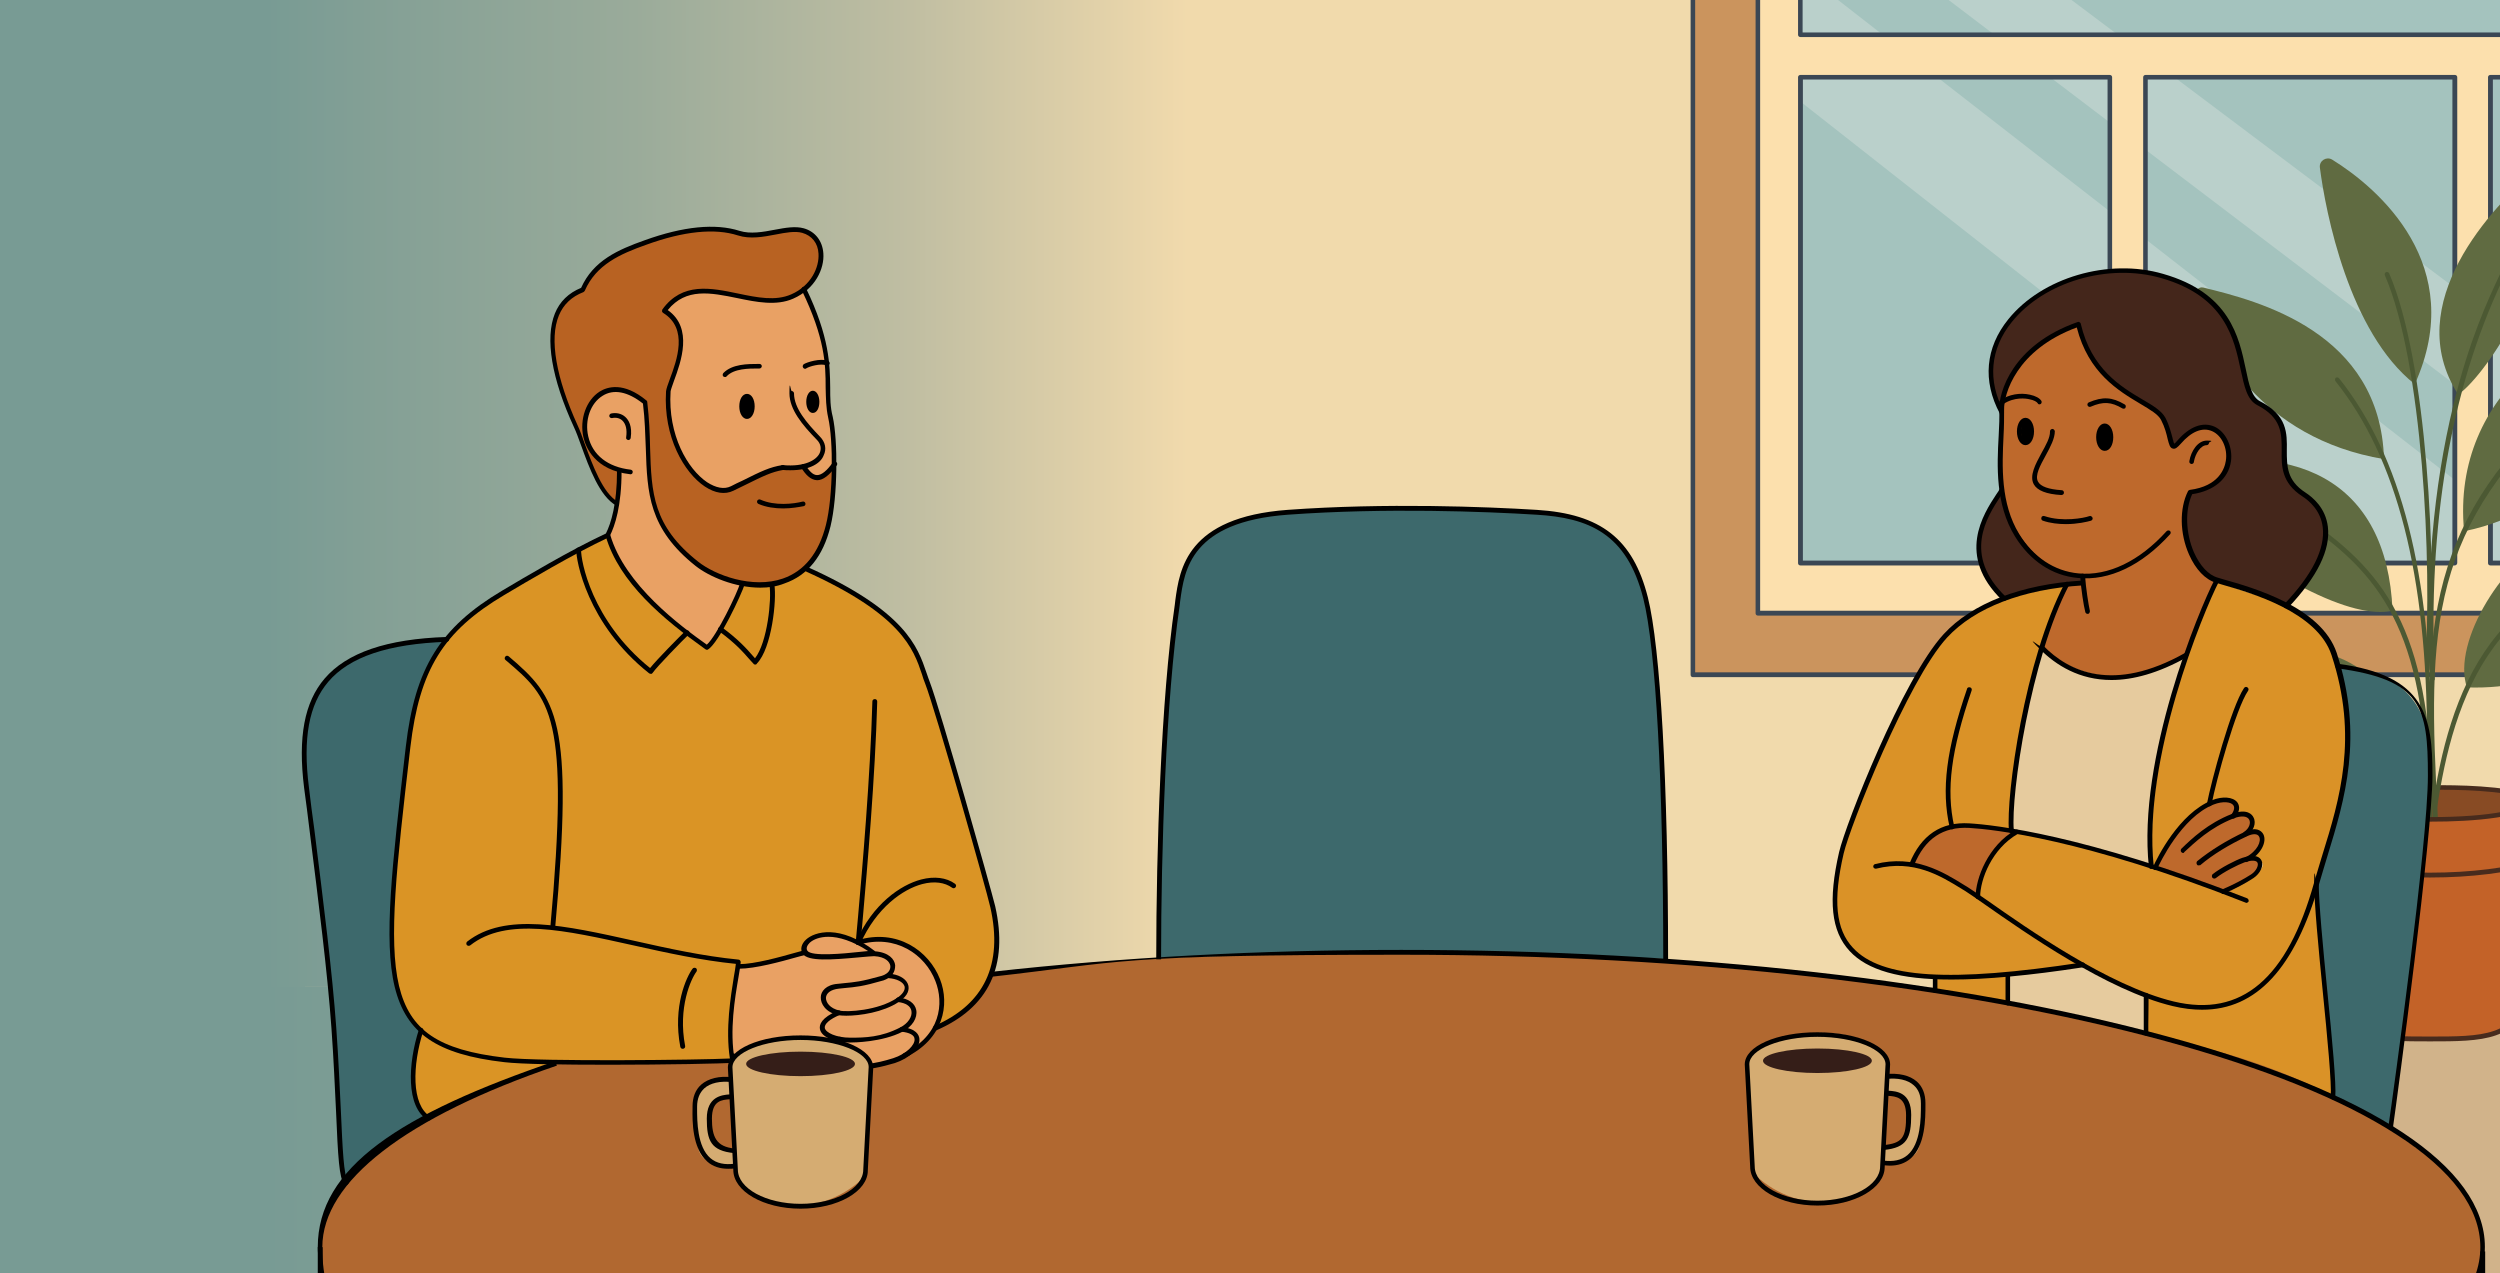
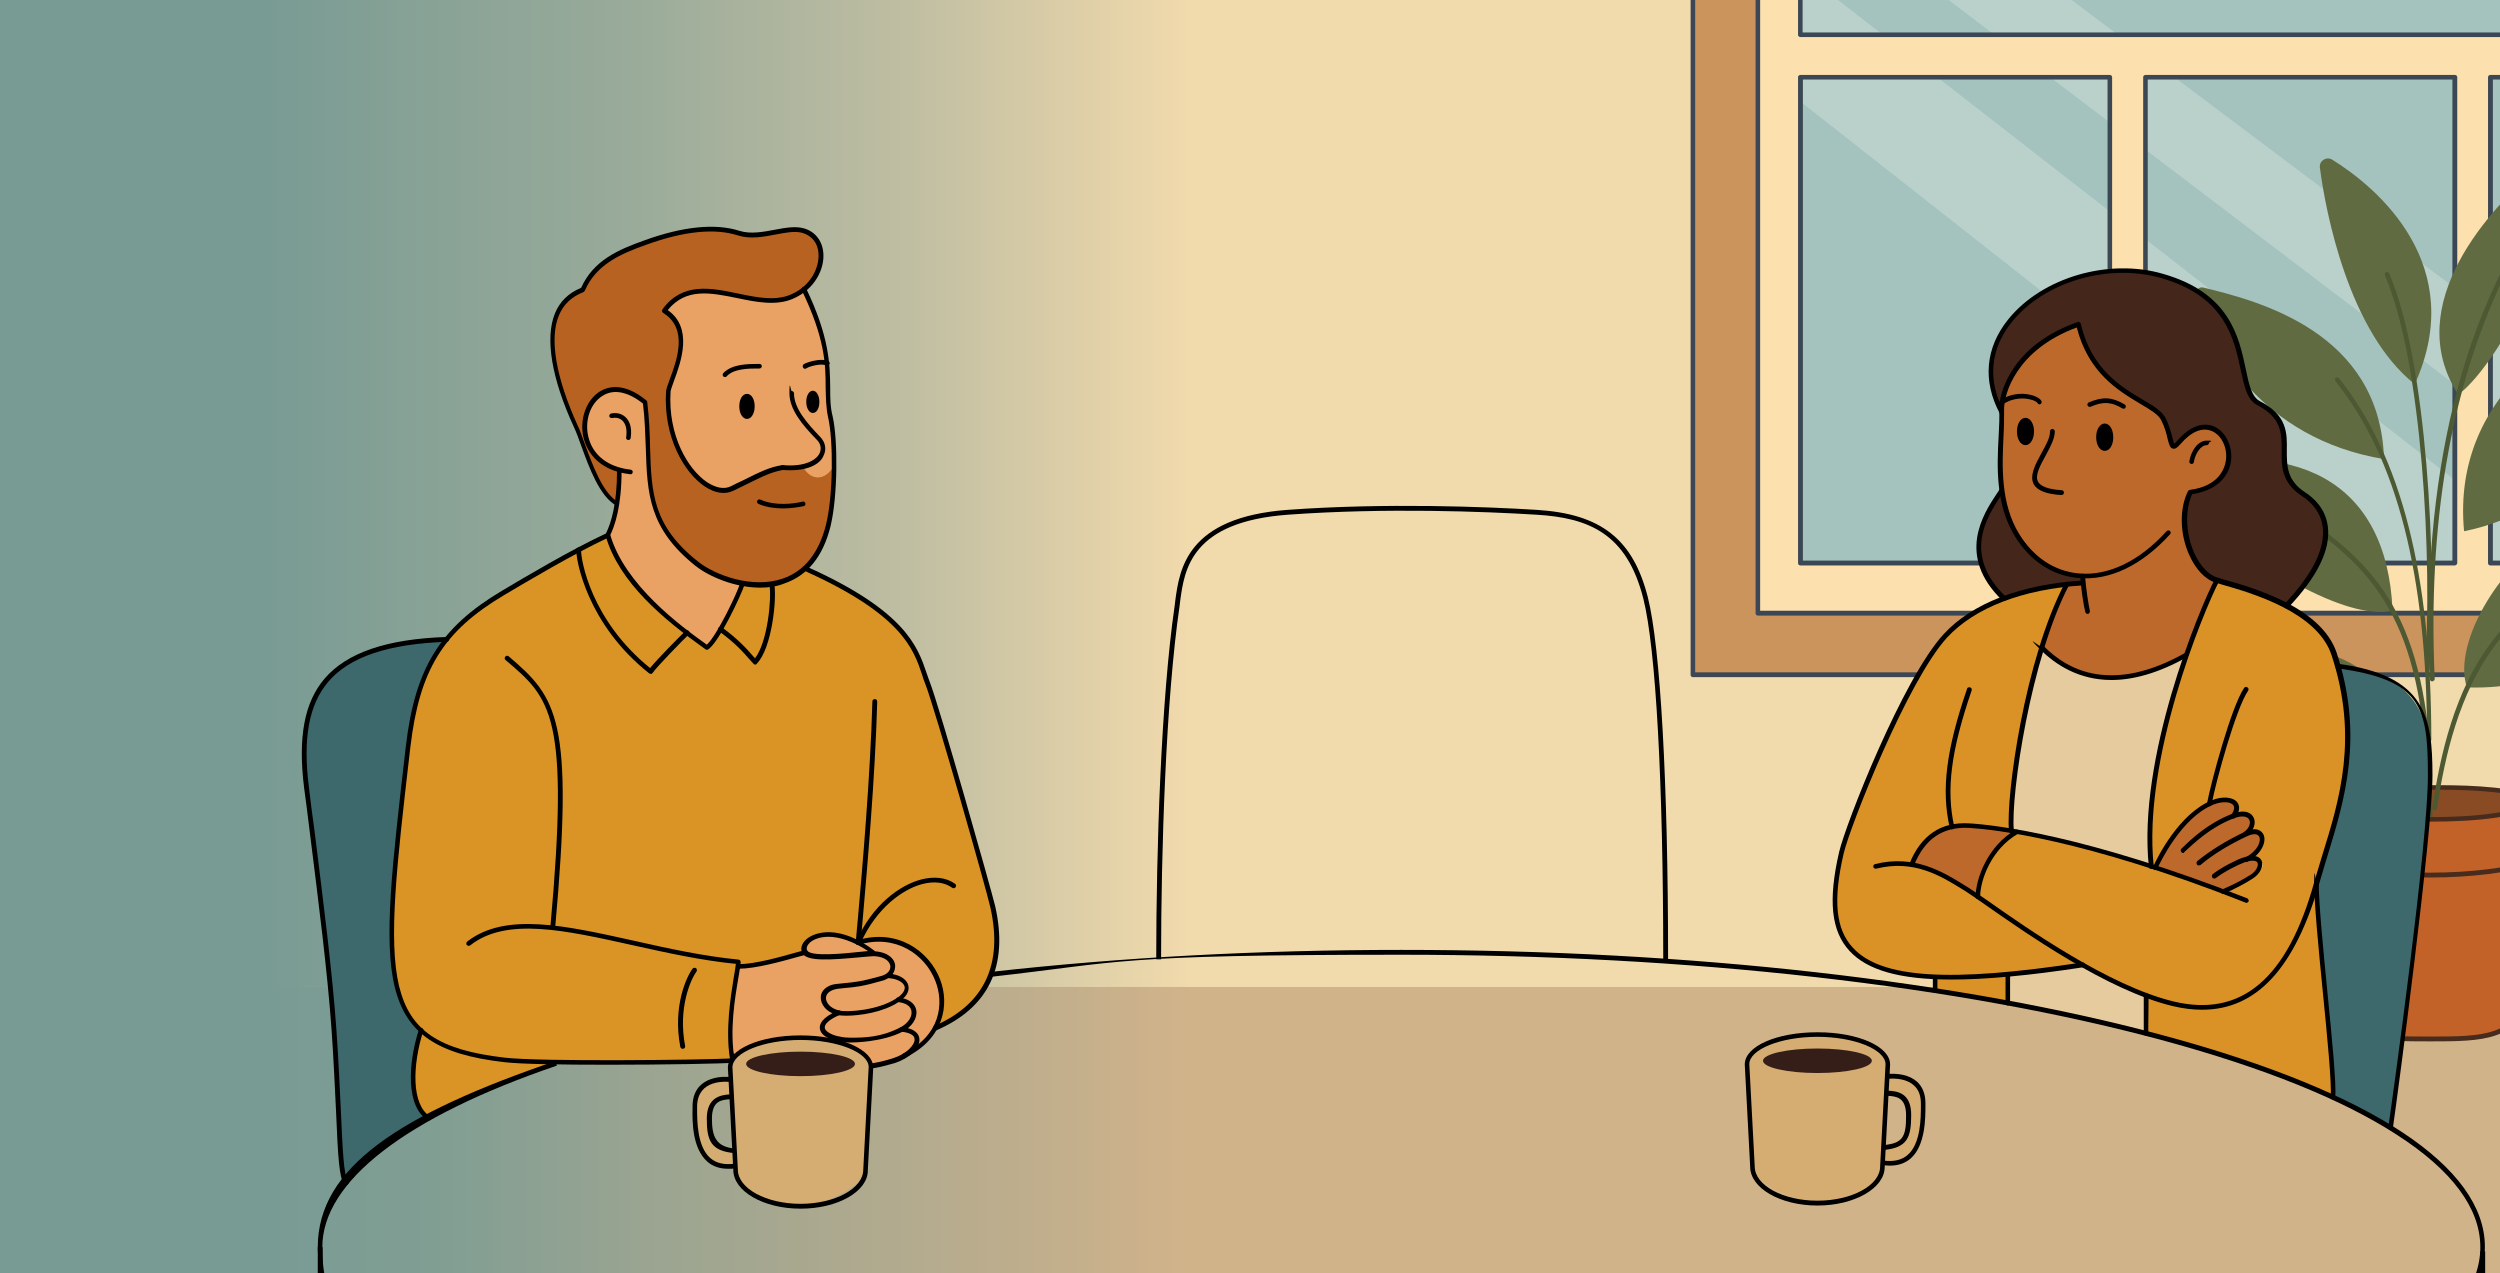
<svg xmlns="http://www.w3.org/2000/svg" id="Laag_1" version="1.1" viewBox="0 0 877.2 446.8">
  <defs>
    <style> .st0 { fill: none; } .st1 { fill: #a4c3be; } .st2 { fill: #e9a164; } .st3 { fill: #4c5933; } .st4 { fill: #606b41; } .st5 { fill: #fce0ad; } .st6 { fill: #c36228; } .st7 { fill: url(#Naamloos_verloop); } .st8 { fill: #3d696c; } .st9 { fill: #da9227; } .st10 { fill: #cb945d; } .st11 { fill: #934a1e; } .st12 { fill: #be692c; } .st13 { fill: #d1b38a; } .st14 { fill: #3b4754; } .st15 { fill: #e6cb9e; } .st16 { fill: #b86222; } .st17 { fill: #da9425; } .st18 { fill: #b16830; } .st19 { fill: #44261b; } .st20 { fill: #d5ac72; } .st21 { fill: #789b94; } .st22 { fill: #bad0cb; } .st23 { fill: url(#Naamloos_verloop_2); } .st24 { fill: #f1daac; } .st25 { fill: #351e18; } .st26 { fill: #472b1d; } .st27 { clip-path: url(#clippath); } .st28 { fill: #884b24; } </style>
    <clipPath id="clippath">
      <rect class="st0" width="877.2" height="446.8" />
    </clipPath>
    <linearGradient id="Naamloos_verloop" data-name="Naamloos verloop" x1="93.3" y1="405.2" x2="416.7" y2="405.2" gradientTransform="translate(0 575.5) scale(1 -1)" gradientUnits="userSpaceOnUse">
      <stop offset="0" stop-color="#789b94" />
      <stop offset=".1" stop-color="#829f95" />
      <stop offset=".4" stop-color="#9aab9a" />
      <stop offset=".7" stop-color="#c0bea2" />
      <stop offset="1" stop-color="#f1daac" />
    </linearGradient>
    <linearGradient id="Naamloos_verloop_2" data-name="Naamloos verloop 2" x1="93.3" y1="160.4" x2="416.7" y2="160.4" gradientTransform="translate(0 575.5) scale(1 -1)" gradientUnits="userSpaceOnUse">
      <stop offset="0" stop-color="#789b94" />
      <stop offset=".2" stop-color="#829e93" />
      <stop offset=".4" stop-color="#99a491" />
      <stop offset=".8" stop-color="#bcad8d" />
      <stop offset="1" stop-color="#d1b38a" />
    </linearGradient>
  </defs>
  <g class="st27">
    <g>
      <rect class="st24" x="57.4" y="-6.7" width="849.2" height="353" />
      <rect class="st13" x="209.7" y="346.3" width="696.9" height="151.3" />
      <g>
        <g>
          <g>
            <polygon class="st10" points="947 236.8 594 236.8 594 -90.8 947 -91.8 947 236.8" />
            <rect class="st5" x="616.8" y="-91.8" width="330.2" height="307" />
            <rect class="st1" x="631.7" y="-92.5" width="315.3" height="104.7" />
            <rect class="st1" x="631.7" y="27.2" width="108.6" height="170.3" />
            <rect class="st1" x="753.4" y="27.2" width="108" height="170.3" />
            <rect class="st1" x="873.8" y="27.2" width="73.2" height="170.3" />
          </g>
          <polygon class="st22" points="740.3 121 631.3 35.3 631.3 26.9 740.3 27.2 740.3 121" />
          <polygon class="st22" points="861.3 197.5 837.5 197.5 752.8 130.9 753.4 27.2 763.1 27.2 861.3 101 861.3 197.5" />
          <polygon class="st22" points="873.8 110.4 947 165.4 947 197.5 873.8 197.5 873.8 110.4" />
          <polygon class="st22" points="631.3 12.4 631.3 -71.8 743.1 12.2 631.3 12.4" />
          <polygon class="st1" points="699.8 12.2 631.7 -39.5 631.7 -10.3 660.6 12.2 699.8 12.2" />
          <polygon class="st1" points="752.8 83.9 861.3 168.4 861.3 134.9 752.8 52.5 752.8 83.9" />
          <polygon class="st1" points="740.3 43 719.1 26.9 679.5 26.9 740.3 74.2 740.3 43" />
        </g>
        <g>
          <path class="st14" d="M947,237.6h-353c-.5,0-.8-.4-.8-.8V-90.8c0-.5.4-.8.8-.8s.8.4.8.8V235.9h352.1c.5,0,.8.4.8.8,0,.5-.3.9-.7.9Z" />
          <path class="st14" d="M947,216h-330.2c-.5,0-.8-.4-.8-.8V-92c0-.5.4-.8.8-.8s.8.4.8.8V214.3h329.4c.5,0,.8.4.8.8,0,.6-.4.9-.8.9Z" />
          <path class="st14" d="M740.3,198.4h-108.6c-.5,0-.8-.4-.8-.8V27.1c0-.5.4-.8.8-.8h108.6c.5,0,.8.4.8.8v170.4c0,.5-.4.9-.8.9ZM632.6,196.7h106.9V27.9h-106.9v168.8Z" />
          <path class="st14" d="M861.3,198.4h-108.5c-.5,0-.8-.4-.8-.8V27.1c0-.5.4-.8.8-.8h108.6c.5,0,.8.4.8.8v170.4c0,.5-.4.9-.9.9ZM753.6,196.7h106.9V27.9h-106.9v168.8Z" />
          <path class="st14" d="M947,198.4h-73.2c-.5,0-.8-.4-.8-.8V27.1c0-.5.4-.8.8-.8h73.2c.5,0,.8.4.8.8s-.4.8-.8.8h-72.3v168.8h72.3c.5,0,.8.4.8.8s-.4.9-.8.9Z" />
          <path class="st14" d="M947,13h-315.3c-.5,0-.8-.4-.8-.8v-103.3c0-.5.4-.8.8-.8s.8.4.8.8V11.4h314.4c.5,0,.8.4.8.8s-.3.8-.7.8Z" />
        </g>
      </g>
      <g>
        <g>
          <g>
            <path class="st6" d="M813.5,280.6c0,12.1,3.4,65.1,5.8,69.9,2.3,4.8,1.8,10.7,12.3,12.6,6.1,1.7,36.3,2.3,42.7-.2s11.8-8.4,12.1-14.7c.3-6.3,5.6-63.5,6.1-67.6-22.5,10.7-71.8,7.2-79,0Z" />
            <path class="st28" d="M813.5,280.6c17.2-7.1,65.1-5.6,78.3-.1-23.2,12.8-72.8,6.2-78.3.1Z" />
          </g>
          <path class="st4" d="M846.1,266.9c-26.2-5.5-41-16.9-55.9-37.3-.9-1.2,0-2.8,1.4-2.8,24,0,46.4,2.4,54.5,40.1Z" />
          <path class="st4" d="M865.6,241.2c-5.5-16.1,13.6-46.1,31-53.3,36.1-14.9,58.8,3.7,68.2,13.6,1.8,2,.9,5.2-1.7,5.8-12.1,3.1-29.4,4.6-43.1,12.8-12,7.2-23.4,22.1-54.4,21.1Z" />
          <path class="st4" d="M864.6,186.4c-4.7-49.6,39.5-76.1,73.1-82,2.1-.4,3.7,1.7,2.9,3.7-15.9,38.6-39.5,71-76,78.3Z" />
          <path class="st4" d="M862.5,138.4c-20.5-31.9,12.3-66,27.1-78.8,1.2-1.1,3.1-.3,3.3,1.3,4.1,37.7-23,73-30.4,77.5Z" />
          <path class="st4" d="M847.3,134.8c-23.1-18.2-31.3-60.4-33.3-76-.3-2.4,2.3-4,4.3-2.8,16.2,10,47.8,37.2,29,78.8Z" />
          <path class="st4" d="M836.5,161.1c-1.3-44.7-44.2-55.5-63.4-60.2-1.6-.4-3,1.1-2.5,2.7,5.4,17.4,22.4,50.2,65.9,57.5Z" />
          <path class="st4" d="M839.5,214.3c-1.9-46.3-35-61.4-81-48.8-2.6.7-3.2,4-1.2,5.7,40.9,33.2,68.1,46.1,82.2,43.1Z" />
        </g>
        <g>
          <path class="st26" d="M852.6,365.4c-18,0-32.3,0-34.6-17.1-.9-7.1-4.8-47.5-6.1-68.3,0-.4.3-.8.7-.9,16.8-3.6,28.6-3.6,39.9-3.6v.8-.8.8-.8c11.4,0,23.1,0,39.9,3.6.4.1.7.5.7.9-1.3,21.2-5.1,60.9-6.1,68.3-2.1,17.1-16.3,17.1-34.4,17.1ZM813.7,280.6c1.3,21,5.1,60.4,6,67.5,2.1,15.6,15,15.6,32.9,15.6s30.8,0,32.9-15.6c.9-7,4.7-46.5,6-67.5-16.3-3.5-27.8-3.5-38.9-3.5h0c-11.1.1-22.6.1-38.9,3.5Z" />
          <path class="st26" d="M852.7,307.9h-.3c-13.7,0-25.5-1.5-38.2-4.8l.4-1.6c12.6,3.3,24.2,4.7,37.8,4.7h.3c14.2,0,27.6-1.7,37.8-4.7l.5,1.6c-10.4,3.1-24,4.8-38.3,4.8Z" />
          <path class="st3" d="M852.4,260.4c-.5,0-.8-.4-.8-.8,0-57.7-10.5-98.8-32.1-125.8-.3-.4-.2-.9,0-1.2.4-.3.9-.2,1.2.1,21.8,27.3,32.4,68.7,32.4,126.8,0,.5-.4.9-.8.9Z" />
          <path class="st3" d="M854.2,284.3h0c-.5-.1-.8-.5-.7-.9,5.5-37.9,20.5-87.9,85.7-85.1.5,0,.8.4.8.9s-.4.8-.9.8c-63.9-2.8-78.5,46.4-84,83.7,0,.3-.4.6-.8.6Z" />
          <path class="st3" d="M852.6,287.5c-.4,0-.7-.3-.8-.6-5.2-22.6-14.3-34.2-21.7-41.8-.3-.3-.3-.9,0-1.2.3-.3.9-.3,1.2,0,7.5,7.8,16.8,19.6,22.1,42.6,0,.4-.2.9-.6,1h-.2Z" />
-           <path class="st3" d="M854.4,287.6c-.4,0-.8-.3-.8-.8-1.8-32.8-2.6-59.8,3.9-83.5,6.5-23.7,19.9-43.3,44.8-65.5.3-.3.9-.3,1.2.1.3.3.3.9,0,1.2-51.3,45.9-51.8,80.3-48.1,147.7,0,.4-.4.8-.9.8h0Z" />
          <path class="st3" d="M852.6,287.5c-.5,0-.8-.4-.8-.8,0-62.4-14.5-83.8-43.2-103.3-.4-.3-.5-.8-.2-1.2.3-.4.8-.5,1.2-.2,29.1,19.9,43.9,41.5,43.9,104.7-.1.4-.4.8-.9.8Z" />
          <path class="st3" d="M853.4,239.1c-.4,0-.8-.3-.8-.8-1.6-34.9,1.2-67.3,8.2-96,5.6-23.2,12.5-37.7,15.7-44.6.3-.6.6-1.2.8-1.7.2-.4.7-.6,1.1-.4.4.2.6.7.4,1.1-.2.5-.5,1-.8,1.7-18.2,38.6-26.2,85.7-23.7,139.9,0,.3-.4.7-.9.8h0Z" />
          <path class="st3" d="M851.7,235.5h0c-.5,0-.9-.4-.8-.9,2.6-37.1-.9-107.5-14.1-138-.2-.4,0-.9.4-1.1.4-.2.9,0,1.1.4,13.3,30.7,16.8,101.6,14.2,138.8,0,.5-.4.8-.8.8Z" />
          <path class="st26" d="M852.9,288.3h-.5c-12.2,0-33.3-1-40.1-7.7l1.2-1.2c4.6,4.6,18.8,7.3,38.9,7.3h.6c20.4,0,34.2-2.6,38.9-7.3l1.2,1.2c-6.5,6.4-25.4,7.7-40.2,7.7Z" />
        </g>
      </g>
      <rect class="st21" x="-92.9" y="-4.3" width="199.9" height="488.2" />
      <rect class="st7" x="93.3" y="-5.7" width="323.4" height="352" />
      <rect class="st23" x="93.3" y="346.3" width="323.4" height="137.6" />
-       <path class="st8" d="M406.6,336.6c-1.1-53.6,3.5-101,5.7-118.8,2.2-14,1.6-31.7,29.7-36.8,13.9-2.5,63.8-5.1,96-1.3,17.6,1.5,34.9,4.7,40.6,34.2,6,41.1,5.2,115.6,5.9,122.6-38.7-1.3-134.5-4.6-177.9,0Z" />
      <g>
        <path class="st19" d="M701.7,143.2c-12.8-28.5,20.1-45.4,28.3-46.4s24.3-7.5,46.8,9.9c8.2,8.1,9.9,18.5,10.9,25.8,1.2,9.1,8,9.9,9.5,12.1,7.2,4.9,1.5,23.7,7.6,25.8,6.6,5.3,14,11.4,10.1,22.6-1.8,5.3-11.3,18.5-12.8,19.5-6-2.9-18.9-6.9-24.4-8.9s-16.1-13.4-9.4-30.9c26.3-5.2,9.4-35.7-5.3-16.2-4-7.1-1.6-10.9-11.6-15.5-7.5-4.6-20.7-13.2-22.2-27.2-16.3,5.4-26,18.6-27.5,29.4Z" />
        <path class="st12" d="M701.7,143.2c.8,9.4-1.3,25.6,1.5,33.1s6,22.7,27.6,25.8c0,1.6-.5,1,0,2.5-2.8.2-4.4.3-5.6.4s-8.6,20.6-8.8,22.1c13.6,12.6,29.9,14.8,50.7,2.6,2.8-7.7,9-24.6,10.6-26.1-11.7-4.9-14.2-22.8-9.4-30.9,25.7-4.8,10.9-35.7-5.3-16.2-2.4-7.8-4.6-11.1-7.3-13.1-24.9-14.9-24.5-23.8-26.4-29.7-13.9,3.6-27.1,19.6-27.6,29.5Z" />
        <ellipse cx="711" cy="151.4" rx="1.9" ry="3.9" />
        <ellipse cx="738.6" cy="153.4" rx="2.3" ry="3.9" />
        <path class="st19" d="M701.9,172.7c-11.1,13.5-9.9,28.3,1.3,37.4,3.9-1.8,20.1-5.1,27.6-5.5,0,0,.2-.3,0-2.5-19.8-1.5-27.3-23.2-28.9-29.4Z" />
        <path class="st15" d="M716.4,227.1c-3.5,12.6-10.8,43.6-10.7,63.7,9.7,1.7,39.8,10.2,49.1,13.2-2.2-16.2,5-56.9,12.3-74.4-25.1,16.3-45.5,2.8-50.7-2.5Z" />
        <path class="st9" d="M777.8,203.7c-10.2,22.2-23.5,55.8-23,100.4,0,3.9,12.5-21.7,20.5-22,9.5-3.8,9.5.7,8.8,3.5,2.9-1.2,9.2,1,5.5,6.4,3.7-.2,8.1.5,0,8.8-.3,1,14,.4-7.7,12-20-8.5-69.5-20.6-74.1-21.1-6.8,3.1-13.4,14-14.2,22.4,5.2,5.3,42.3,29.6,59.4,34.9,0,3.6,0,7.4,0,13.4,8.9,2.4,62.6,18.8,65.6,22.4-.9-17-5.1-65.8-6.6-72.7,6.2-19.8,13.9-46.7,11.1-63.3-1.2-38.7-27-36.3-45.3-45.1Z" />
        <path class="st9" d="M725.2,205c-34.2,7.5-40.7,9.5-59.8,46.6-8.2,14.4-18.7,43.3-20.3,52.8-3.6,13.2,0,27.2,9.4,32.2,6.2,3.3,14.5,6.3,24.4,6.3v4.7c2.6,1.2,17.7,2.6,25.6,4.3v-10.1c8.8-.9,23.5-2.8,26.2-3.3-7.1-3.9-33.3-21.1-36.7-24-5.6-4.8-19.3-10.9-23.3-11.3,2.5-4.9,4.7-18.6,35-11.8-1.2-10.2,6.2-64.3,19.5-86.4Z" />
        <path class="st12" d="M707.6,291.8c-15-2.2-29.7-6.2-36.9,11.5,6.9,1.1,20.7,7.7,22.7,10.9,1.4-9.8,7.4-19,14.2-22.4Z" />
        <path class="st15" d="M704.5,341.9c0,3.4-.8,8.1,0,10.1,4.9,1.5,44.2,8.9,48.5,10.6,0-5,.3-11.5,0-13.4-9-2.3-19.7-8.9-22.2-10.6-8.9,2-20.4,2.9-26.2,3.3Z" />
        <path class="st12" d="M756.2,304.4c3.7-8.1,12.1-20.5,19-22.4,2-.4,11-3.6,8.8,3.5,4.7-.8,9.2,2,4.1,7,6.6-1.1,7.9,2.4,1.3,8.3,3.1.4,6.5,2.4,1.1,6.6-1.2,2.2-5.7,3.6-7.9,5.4-7.6-1.8-24.5-8.7-26.4-8.4Z" />
        <path class="st8" d="M820.1,233.6c14.5.8,32.4,7.3,32.4,32,.4,4.7-1.1,30.7-2.5,41.4-1.5,10.7-10.8,86.5-11.2,88.6-4-2.4-17.2-9.2-20.2-10.7-.8-12.7-5.8-71.9-5.8-75.2,5.8-16.2,15.1-45.8,7.3-76.1Z" />
      </g>
      <g>
        <path class="st16" d="M233.2,109.1c7.8-7.4,9.9-8.8,27.1-5,9.8,2.2,19,2.4,25-5.8,1-2.6,7.6-11.6-1.4-16.5-9.1-2.8-18.6,2.9-29.4-1-5.2-2.3-19.1,1.7-26.5,3.9-6.3,1.9-17.6,6.3-23.3,17-18.5,9.2-8.5,31.5-4.8,41.6,4.5,11.7,10.2,28.9,16.8,33.4.4-3.1,1-9,.8-11.7-23.4-9-9.7-39,9.1-23.7.7,8.4,1.3,28.5,2.9,34.7,1.4,10,14.1,24.5,23.5,26.5,9.4,2.1,18.3,7.5,32.4-5.8,3.3-4.4,7.6-11.7,7.6-33.9-2.5,3.8-6.4,7.8-11,.9-4.1-.2-8.6.4-10.7,1.5-4.2.9-14.9,8.1-20.5,6.2-5.6-1.9-16.8-11.8-16-34.1,8.5-18.8,1.7-28-1.6-28.2Z" />
        <path class="st2" d="M282.2,101.7c-11.1,11.4-39-9.6-49,7.4,6.3,5.4,7.8,10.8,1.7,27.5-1.7,15.6,5.8,28.6,11.3,32.4,9.4,8.5,23.4-5.3,27.8-4.8s5.9-.5,7.8-.4c2.7,5.3,8.4,4.8,11-.9,0-6.7-1.9-20.3-3-39.1-2-11.3-6.2-21-7.6-22.1Z" />
        <ellipse cx="262.3" cy="142.6" rx="1.7" ry="3.6" />
        <ellipse cx="285.2" cy="140.9" rx="1.4" ry="3.1" />
        <path class="st2" d="M260.6,204.7c-1.3,6.1-10.1,21-12.6,22.4-6.5-3.6-31.1-23-34.7-39.4,1.6-3.8,5-13.7,4.1-22.8-17.7-3.6-16.2-40,9.1-23.7.6,9.9,1.3,30.3,2.9,34.7.9,10.6,13.4,20.9,13.4,20.9,0,0,2.2,2.8,17.8,7.9Z" />
        <path class="st17" d="M213.3,187.8c-3.3,2.4-37,17.6-46.1,26.5-8.4,4.2-21.2,21.3-23.5,44.4-2.6,12.9-7.5,69.4-5.6,80.5s5.9,21,9.6,22.4c-3.9,9-4.4,26.2,2.8,30.9,6.3-4.2,38.2-17.9,44.6-19.5,12,1.1,41.2-.2,62.2-.7-2.5-9.6,1.2-27,2.1-33,5.9-.6,13.1-2.2,23.2-4.9-.4-5,6-8.6,17.6-3.8,2.8.6,3.8-.2,7.4-.6,4.3-2.7,29.7,6.9,20.6,31.1,28.8-12.1,21.6-37.1,18.5-48.8-1.9-8.4-20-70.6-26.4-84.9-7.9-13.6-29.2-24.8-37.7-27.6-11.5,7.9-15.6,5.8-22.1,5.2-2.5,5-6.6,16.9-12.6,22.4-12.6-8.6-31.8-27-34.6-39.6Z" />
        <path class="st8" d="M156.8,224.2c-34.6,1.2-44.5,13.8-47.9,24.6-5.8,14.7,1.2,44.6,2.5,58.4,6,31.8,7.1,102.8,10,107.7,2.3-2.6,17.4-18.3,29.1-22.7-9.6-6.6-4.6-25.1-2.8-30.9,0-.4-4-4.5-4-4.5,0,0-10.5-15.1-4.7-54.2,2.1-16.1,2.7-61.8,17.8-78.4Z" />
        <path class="st2" d="M259.3,339.1c-2.4,5.5-3.3,28-2.3,31.4,10,2.3,26.2,3.2,33.9,3.4s17.8,2.4,30.7-5.9c1.5-1.2,12.9-8.2,7.2-24.6-1.6-3.6-9.4-17.9-26.7-12.8-7.2-3.7-20.9-4.4-19.5,3.6-5.6,2.4-20.7,4.5-23.3,4.9Z" />
      </g>
      <g>
-         <path class="st18" d="M195.1,372.8c-32.1,10.4-63.4,29.2-71.9,40-13,10.9-19.6,34.8,7.1,56.3,31.4,27,102.8,46.4,163.4,56.7,60.5,9.8,133.2,15.6,190.4,15.2,70.2,1.3,181.4-8.6,221.7-18,39.4-8.5,88.5-16.9,132.3-43.1,21.2-14.3,50.2-36.5,20.8-68.5-13.4-11.3-46.1-36.1-93.6-45.5-38.8-12.4-112.2-23-168.6-27.7-14.1-1.2-104.4-5.4-126.2-4s-72.4,0-122.4,7.7c-3.6,6.8-11.9,17.1-19.8,19-7.5,12-24.2,16.1-36.4,12.9-9.6,0-24.7-1.5-34.8-3.2l.3,1.6c-25.3.6-61.2,1.8-62.3.6Z" />
        <path class="st11" d="M112.3,442c-2.3,26.8,10.5,36.6,19.4,45s49,30.1,81.6,37.5c27.9,8.6,94.5,23.6,174.5,29.2,7.9,0,60.1,5.4,136.4,3.5,28.3,0,97.1-5.8,142.7-11.2,10.7-2,80.6-11,137.1-33.2,29.9-11.5,45.1-24,54.7-32.5,7.1-5.6,13.9-18.2,12.3-39.2-4,15.9-10.9,21.9-20.6,29.6-45.4,31.2-97.7,42.3-104.8,43.5-35.7,8.5-121.9,22.4-133.9,21.1-32.6,3.5-119.1,7.8-127.8,5.5-40.4,0-94-4.4-108.3-4.9s-123.4-13.6-158.3-27.3c-12.7-3.3-60.8-18.8-79-33.3-7.4-5.2-24.3-18.7-26-33.3Z" />
      </g>
      <g>
        <path d="M266.8,206.2c-9,0-18-3.9-22.7-7.6-16.5-13.1-17-25.5-17.5-41.3-.2-4.9-.3-10-1-15.7-5.3-4.2-10.3-5.2-14.2-2.7-4.2,2.6-6.3,8.5-5,14.2,1.5,6.6,6.9,10.8,14.9,11.7.5.1.8.5.7.9,0,.5-.5.8-.9.7-12.4-1.4-15.6-9.5-16.4-13-1.4-6.3,1-13,5.7-16,2.7-1.7,8.4-3.5,16.4,3.1.2.1.3.3.3.5.7,5.9.9,11.1,1,16.1.5,15.9.9,27.4,16.9,40,5.9,4.7,19,9.6,29.7,5.9,7.5-2.6,12.6-8.9,15.1-18.8,2.6-10.3,2.6-29.7.8-37.6-.8-3.6-.8-7-.9-10.6,0-8.1-.2-17.3-8.4-34.2-.2-.4,0-.9.4-1.1.4-.2.9,0,1.1.4,8.3,17.2,8.4,27,8.5,34.9,0,3.7,0,6.8.9,10.3,1.8,8.1,1.8,27.8-.8,38.4-2.6,10.5-8,17.2-16.1,20-2.7,1.1-5.6,1.5-8.5,1.5Z" />
        <path d="M213.3,373.6c-15.5,0-30.4-.2-36.3-.9-23.7-2.7-34.5-10.1-38.5-26.4-4-16.4-.9-42.8,3.7-82.7l.2-1.7c3.2-27.5,12-41.7,33.7-54.6,7.9-4.7,24.4-14.5,36.5-20.1,1.8-3.6,3.9-10.3,3.9-22v-.2c0-.5.4-.8.8-.8s.8.4.8.8v.2c0,12.3-2.3,19.3-4.2,23-.1.2-.2.3-.4.4-12,5.6-28.7,15.5-36.6,20.2-21.4,12.7-29.7,26.2-32.9,53.3l-.2,1.7c-4.6,39.7-7.6,65.9-3.8,82.1,3.8,15.7,13.8,22.5,37,25.2,12.8,1.5,69.7.8,79.1.3-1.6-10.4.3-21.8,1.4-28.7.3-1.8.6-3.4.7-4.5-12.1-1.2-24.3-3.9-36-6.5-23.9-5.3-44.5-10-57.2,0-.4.3-.9.2-1.2-.1-.3-.4-.2-.9.1-1.2,13.3-10.4,34.3-5.7,58.6-.3,12,2.7,24.3,5.4,36.6,6.6.4,0,.8.4.8.9-.1,1.2-.4,3.1-.8,5.4-1.2,7-3.2,18.6-1.3,29,0,.2,0,.5-.2.6-.1.2-.4.3-.6.3-2.8.3-23.7.7-43.7.7Z" />
        <path d="M248,228c-.2,0-.3-.1-.5-.2-14.7-10.5-30.3-23.4-35-39.8-.1-.4.1-.9.6-1,.4-.1.9.1,1,.6,5.1,17.7,24.9,32.2,33.9,38.6,3.4-2.9,10.8-18.3,11.7-21.6.1-.4.6-.7,1-.6s.7.6.6,1c-1,3.3-9.1,20.7-12.9,22.9-.1.1-.2.1-.4.1Z" />
-         <path d="M286.7,168.5q-.1,0,0,0c-2.4-.1-4.1-2.1-5.5-4.3-.3-.4-.1-.9.2-1.2.4-.3.9-.1,1.2.2,1.2,1.8,2.5,3.5,4.1,3.5s3.4-1.5,5.5-4.4c.3-.4.8-.5,1.2-.2s.5.8.2,1.2c-2.6,3.5-4.8,5.2-6.9,5.2Z" />
        <path d="M216.6,177.5c-.1,0-.3,0-.4-.1-5.8-3.3-9.4-13.1-12.3-21.1-.9-2.5-1.7-4.7-2.5-6.4-7.9-17.1-10.2-31.2-6.7-39.9,1.7-4.2,4.8-7.2,9.2-9,4.3-9.6,13-13.4,22.3-16.7,13.6-4.9,24.8-6,33.3-3.3,3.8,1.2,8.2.4,12.4-.4,3.7-.7,7.2-1.3,10.1-.5,4,1.1,6.6,4.4,6.9,8.8.4,5.3-2.8,12.5-10.6,15.9-5.9,2.6-12.9,1.2-19.6-.2-9.3-1.9-18-3.7-24.4,4.2,9,6.3,4.6,18.3,2.2,24.8-.6,1.7-1.1,3.1-1.2,3.7-1,15.4,6,27.3,12.8,31.9,3.1,2,6,2.6,8.4,1.4,1.4-.7,2.7-1.4,3.9-1.9,6.8-3.4,9.7-4.8,14.1-5.5.5-.1.9.2,1,.7s-.2.9-.7,1c-4.1.7-6.9,2.1-13.6,5.4-1.2.6-2.5,1.2-3.9,1.9-2.9,1.4-6.4.9-10-1.5-7.2-4.8-14.6-17.3-13.6-33.4.1-.9.6-2.3,1.3-4.2,2.5-6.7,6.6-17.8-2.3-23.3-.2-.1-.3-.3-.4-.5,0-.2,0-.5.1-.7,7-9.7,17-7.6,26.6-5.6,6.7,1.4,13.1,2.7,18.6.3,7.1-3.1,9.9-9.6,9.6-14.3-.2-3.7-2.3-6.3-5.7-7.3-2.5-.7-5.8-.1-9.4.6-4.2.8-8.9,1.7-13.2.3-8.1-2.6-19-1.5-32.2,3.3-9,3.2-17.5,6.9-21.5,16.1-.1.2-.3.4-.5.5-4.1,1.6-7,4.3-8.6,8.2-3.4,8.2-1,21.9,6.6,38.6.8,1.7,1.6,3.9,2.5,6.5,2.7,7.3,6.3,17.2,11.5,20.2.4.2.5.7.3,1.1.2.3,0,.4-.4.4Z" />
        <path d="M277.4,165c-.9,0-1.8,0-2.8-.1-.5,0-.8-.4-.8-.9s.4-.8.9-.8c7.7.7,11.8-1.8,12.9-4.2.7-1.6.4-3.3-1-4.7-5-5.1-9.6-10.6-9.6-16.3s.4-.8.8-.8.8.4.8.8c0,5.2,4.4,10.3,9.1,15.2,1.9,1.9,2.4,4.4,1.3,6.6-1,2.7-4.8,5.2-11.6,5.2Z" />
        <path d="M254.4,132.3c-.2,0-.4-.1-.6-.2-.3-.3-.3-.8,0-1.2,3.1-3.2,8.6-3.2,12.3-3.2h.4c.5,0,.8.4.8.8s-.4.8-.8.8h-.4c-3.4,0-8.5,0-11.1,2.7-.2.3-.4.3-.6.3Z" />
        <path d="M282.5,129.4c-.3,0-.5-.1-.7-.4-.3-.4-.1-.9.2-1.2,1.1-.7,5.8-2.2,8.6-1.2.4.2.6.7.5,1.1-.2.4-.6.6-1.1.5-2.1-.8-6.1.4-7,1-.2.2-.4.2-.5.2Z" />
        <path d="M220.5,154.4h-.1c-.5-.1-.8-.5-.7-.9.4-2.8-.1-4.8-1.4-6-.9-.8-2.2-1.1-3.5-.8-.4.1-.9-.2-1-.6-.1-.4.2-.9.6-1,1.8-.4,3.7,0,5,1.2,1.2,1.1,2.5,3.2,1.9,7.4-.1.4-.4.7-.8.7Z" />
        <path d="M274.8,178.4c-2.8,0-6-.4-8.7-1.6-.4-.2-.6-.7-.4-1.1.2-.4.7-.6,1.1-.4,5.1,2.3,11.7,1.5,14.8.7.4-.1.9.1,1,.6.1.4-.1.9-.6,1-1.6.3-4.3.8-7.2.8Z" />
        <path d="M228.2,236.4c-.2,0-.4-.1-.5-.2-21.8-17.3-25.6-39.7-25.5-43.3,0-.5.4-.8.9-.8s.8.4.8.9c-.1,3.5,3.5,24.7,24.2,41.4,2.5-3.1,10.3-11,12.4-13,.3-.3.9-.3,1.2,0,.3.3.3.9,0,1.2-2.2,2.1-11.2,11.3-12.7,13.5-.1.2-.3.3-.6.4,0-.1-.2-.1-.2-.1Z" />
        <path d="M265,233.2h0c-.2,0-.5-.1-.6-.3-.4-.4-.8-.9-1.2-1.3-2.6-3-5.3-6-10.9-10.1-.4-.3-.5-.8-.2-1.2.3-.4.8-.5,1.2-.2,5.7,4.2,8.6,7.4,11.1,10.3.2.2.4.4.5.6,4.4-5.6,5.9-20.9,5.1-25.6-.1-.5.2-.9.7-1s.9.2,1,.7c.9,5.3-.9,22.4-6.1,27.7-.1.3-.4.4-.6.4Z" />
        <path d="M262.1,147c-1.5,0-2.7-1.9-2.7-4.4s1.1-4.4,2.7-4.4,2.7,1.9,2.7,4.4-1.2,4.4-2.7,4.4ZM262.1,139.8c-.3,0-1,1-1,2.8s.7,2.8,1,2.8,1-1,1-2.8-.7-2.8-1-2.8Z" />
        <path d="M285.2,144.9c-1.3,0-2.3-1.7-2.3-3.9s1-3.9,2.3-3.9,2.3,1.7,2.3,3.9-.9,3.9-2.3,3.9ZM285.3,143.2h0ZM285.2,138.7c-.2.2-.6,1-.6,2.2s.4,2.1.6,2.2c.2-.2.6-1,.6-2.2s-.4-2-.6-2.2Z" />
        <path d="M239.5,368c-.4,0-.7-.3-.8-.7-2.7-14.2,2.2-24.6,4.3-27.4.3-.4.8-.4,1.2-.2.4.3.4.8.2,1.2-1.9,2.5-6.6,12.6-4,26.1.1.5-.2.9-.7,1h-.2Z" />
        <path d="M193.9,326.3h0c-.5,0-.9-.5-.8-.9,6.8-74.7.2-80.3-15.7-93.8-.4-.3-.4-.8-.1-1.2.3-.4.8-.4,1.2-.1,8.7,7.4,14.2,12.8,17,25.5,2.8,13,2.6,33.2-.7,69.7-.1.5-.4.8-.9.8Z" />
        <path d="M301.1,331.6h0c-.5,0-.9-.4-.8-.9,0-1.2.4-4.5.8-9.4,1.4-15.9,4.3-49,5-75.2,0-.5.4-.8.9-.8s.8.4.8.9c-.7,26.2-3.6,59.4-5,75.3-.4,4.7-.7,8.1-.8,9.3-.1.5-.4.8-.9.8Z" />
        <path d="M328.2,361.6c-.3,0-.6-.2-.8-.5-.2-.4,0-.9.4-1.1,17.6-7.6,24.2-21.6,19.7-41.6-1.4-6.3-19.4-69.7-22.9-78.6-.4-1-.8-2.1-1.1-3.2-3-8.9-7.1-21-41.2-36.3-.4-.2-.6-.7-.4-1.1s.7-.6,1.1-.4c34.8,15.6,39,28.2,42.1,37.3.4,1.1.7,2.1,1.1,3.1,3.5,8.9,21.5,72.6,23,78.8,4.7,20.9-2.2,35.5-20.6,43.5-.2.1-.3.1-.4.1Z" />
        <path d="M301.1,331.6c0,0-.2,0-.3-.1-.4-.2-.6-.7-.4-1.1,5.8-13.2,15.6-19.9,22.8-21.8,4.6-1.2,8.9-.7,11.9,1.5.4.3.5.8.2,1.2-.3.4-.8.5-1.2.2-2.6-1.9-6.3-2.4-10.5-1.3-6.8,1.8-16.1,8.3-21.7,20.9-.2.3-.5.5-.8.5Z" />
        <path d="M317.3,371.3c-.3,0-.6-.2-.8-.5-.2-.4,0-.9.4-1.1,13.2-6.3,14.4-17.7,11.3-25.5-3.6-9.3-14-16.6-26.9-12.7-.4.1-.9-.1-1-.6,0-.4,0-.9.6-1,13.9-4.2,25,3.7,28.9,13.6,3.6,9.1,1.2,21.2-12.2,27.6,0,.2-.2.2-.3.2Z" />
        <path d="M259.3,339.9c-.5,0-.8-.4-.8-.8s.4-.8.8-.8c5.5,0,14.4-2.5,19.7-4,1.4-.4,2.5-.7,3.3-.9.4-.1.9.2,1,.6s-.2.9-.6,1c-.8.2-1.9.5-3.3.9-5.3,1.5-14.4,4-20.1,4Z" />
        <path d="M287.3,374.7c-9,0-24.1-1.6-30.5-3.5-.4-.1-.7-.6-.6-1s.6-.7,1-.6c7.4,2.1,27.7,4,34.5,3.2.5-.1.9.3.9.7,0,.5-.3.9-.7.9-1.2.3-2.8.3-4.6.3Z" />
        <path d="M297,356.4c-1.3,0-2.3-.1-2.9-.2-4.4-1-6.2-4-6.1-6.3,0-2,1.8-4.4,6-4.7.7-.1,1.4-.1,1.9-.2,4.1-.4,6-.5,13.5-2.6.6-.2,1.1-.4,1.5-.7h0c1.1-.7,1.6-1.7,1.5-2.8-.2-1.4-1.7-3.2-5.7-3.4h0c-.8,0-2.8.2-5.1.4-9.8.9-18.1,1.5-19.9-1.2-1-1.5-.6-3.4,1.1-5,3-2.8,11.9-5.5,24.3,4.1,4.8.4,6.8,2.8,7,4.9,0,1.1-.2,2.2-.9,3.1,2.9.5,5,2,5.5,3.9.3,1.2.3,3.5-3.4,5.9-5.4,3.6-13.6,4.8-18.4,4.8ZM311.7,343.2c-.5.3-1.1.6-1.7.8-7.6,2.2-9.6,2.3-13.8,2.7-.6.1-1.2.1-1.9.2-2.7.3-4.4,1.5-4.5,3.2,0,1.6,1.3,3.7,4.8,4.5,2.6.6,13.5,0,20.1-4.4,2-1.3,3-2.8,2.7-4.1-.5-1.6-2.8-2.7-5.7-2.9ZM290.7,328.7c-3,0-5.3.9-6.6,2.1-.8.8-1.4,1.9-.8,2.8,1.4,2.1,12.8,1,18.3.4,1.1-.1,2.1-.2,3-.3-5.5-3.6-10.3-5-13.9-5Z" />
        <path d="M298.3,365.8c-4.8,0-10-1.6-10.6-4.7-.3-1.6.5-4,6.3-6.5.4-.2.9,0,1.1.4.2.4,0,.9-.4,1.1-3.6,1.5-5.5,3.2-5.3,4.6.3,1.6,3.9,3.4,9,3.4s10.7-.1,17.5-3.6c2.7-1.4,4.3-3.8,3.9-5.8-.3-1.7-2-2.8-4.7-3.1-.5,0-.8-.5-.7-.9,0-.5.5-.8.9-.7,3.5.4,5.7,2,6.2,4.4.5,2.8-1.4,5.8-4.8,7.6-7.2,3.7-17.2,3.8-18.4,3.8Z" />
        <path d="M300.4,375.3c-2.3,0-4.8-.2-7.8-.5-2.5-.3-5.4-2.6-5.5-5.2,0-1.8,1.1-4.3,7.4-5.8.5-.1.9.2,1,.6s-.2.9-.6,1c-4,.9-6.2,2.4-6.1,4,0,1.7,2.3,3.4,4.1,3.6,9.2,1.1,14.1.3,20.5-1.7,4.7-1.5,7.7-4.7,7.5-6.7,0-1.4-1.8-2.3-4.6-2.6-.5,0-.8-.5-.7-.9,0-.5.5-.8.9-.7,5,.5,6,2.8,6.1,4.1.3,3.2-3.4,6.8-8.6,8.5-4.8,1.4-8.6,2.3-13.6,2.3Z" />
        <path d="M150.5,393.1c-.1,0-.3,0-.4-.1-7.7-4.6-7-19.7-3.1-31.8.1-.4.6-.7,1-.5.4.1.7.6.5,1.1-3.8,11.9-4.2,25.9,2.4,29.9.4.2.5.7.3,1.1-.2.2-.4.3-.7.3Z" />
        <path d="M121.4,415.8c-.2,0-.5-.1-.6-.3-1.8-2.1-2.2-9.4-2.9-25.8-.4-7.9-.8-17.8-1.6-28.9-1.4-19.7-4.5-44-7.7-69.6-.6-4.9-1.2-9.8-1.9-14.8-2.2-17.8.1-30,7.2-38.3,7.8-9.1,21.8-13.9,42.8-14.6.4,0,.8.3.9.8,0,.5-.3.8-.8.9-20.6.7-34.2,5.3-41.6,14-6.8,8-9,19.8-6.8,37.1.6,5,1.2,10,1.9,14.8,3.2,25.7,6.3,50,7.7,69.7.8,11.1,1.2,21,1.6,28.9.6,13.4,1,23,2.5,24.7.3.3.3.9-.1,1.2-.2,0-.4.2-.6.2Z" />
      </g>
      <path d="M405.7,336.6c0-38.6,1.7-91.4,6.5-124.3,0-.5.2-1.1.2-1.7,1.5-10.9,4-29.1,39.4-31.7,34.4-2.5,69.6-1.1,87.4,0,22.5,1.4,33.8,10.2,39,30.7,4.4,17.5,7.1,65,7.1,127h-1.7c0-61.9-2.6-109.2-7-126.6-5.8-22.9-19.2-28.3-37.5-29.4-17.8-1.1-52.8-2.5-87.2,0-34,2.5-36.3,19.2-37.8,30.3,0,.6-.2,1.2-.2,1.7-4.8,32.7-6.5,85.5-6.5,124h-1.7Z" />
      <g>
        <g>
          <path d="M772.8,354.3c-3.3,0-6.8-.4-10.5-1.3-23-5.5-51.9-25.9-65.8-35.6-3.1-2.2-5.6-3.9-7-4.8l-1-.6c-7.6-4.7-17-10.5-30.2-7.2-.4.1-.9-.2-1-.6s.2-.9.6-1c13.8-3.5,24,2.8,31.4,7.4l1,.6c1.4.9,3.8,2.5,7.1,4.8,13.8,9.7,42.5,29.9,65.3,35.4,23.8,5.7,39.9-8,49.3-41.8.9-3.2,1.9-6.3,2.9-9.7,6-19.3,12.7-41.2,3.2-70-5-15.3-28.5-21.9-38.5-24.8-.7-.2-1.4-.4-2-.6-3.8-1.1-7.2-4.7-9.5-9.9-3.3-7.4-3.4-16.2-.4-22.2,0-.2.4-.4.6-.5,10.3-1.3,12.3-7.6,12.7-10.2.7-4.4-1.4-8.9-4.8-10.4-3.4-1.5-7.3.1-11,4.4-1.1,1.2-1.9,2-2.8,1.7-1-.2-1.3-1.4-1.8-3.3-.4-1.8-1-4.2-2.3-6.7-1-2-3.8-3.6-7.3-5.7-7.7-4.6-18.2-10.8-22.3-26.8-21.3,7.9-25.6,23.4-25.5,28.8,0,2.8,0,5.9-.2,9.3-.5,10.5-1.1,23.6,5.5,34.4,5,8.1,12.3,13,20.8,13.8,10.4,1,21.4-4.3,30.9-14.8.3-.3.8-.4,1.2-.1.3.3.4.8,0,1.2-9.9,10.9-21.3,16.4-32.3,15.3-9-.8-16.8-6-22.1-14.6-6.9-11.3-6.3-24.6-5.7-35.4.2-3.3.3-6.4.2-9.1-.2-5.8,4.4-22.6,27.5-30.7.2-.1.5-.1.7.1.2.1.4.3.4.5,3.7,15.9,14.1,22.1,21.7,26.6,3.8,2.2,6.7,4,8,6.4,1.4,2.7,2,5.3,2.5,7.1.2.7.4,1.6.6,2,.2-.1.5-.4,1.1-1.1,4.2-4.9,8.9-6.7,13-4.9,4,1.8,6.5,7.1,5.8,12.2-.9,6.1-6,10.4-13.6,11.5-2.6,5.5-2.3,13.7.6,20.4,2.1,4.7,5.1,8,8.4,8.9.6.2,1.3.4,2,.6,10.3,2.9,34.3,9.7,39.7,25.8,9.6,29.3,2.8,51.5-3.2,71.1-1,3.4-2,6.5-2.9,9.7-8.6,29.8-22,44.4-41.1,44.4Z" />
          <path d="M732.5,215.4c-.4,0-.7-.3-.8-.6-.6-2.3-1.5-8.1-1.8-12.6,0-.5.3-.9.8-.9s.9.3.9.8c.3,4.3,1.2,10,1.7,12.3,0,.4-.2.9-.6,1q-.1,0-.2,0Z" />
          <path d="M802.1,213.4c-.2,0-.4-.1-.6-.2-.3-.3-.3-.8,0-1.2,9.9-10.4,14.4-19.5,13.5-27-.7-5.9-4.8-9.3-7.1-10.8-7.4-4.8-7.4-10.6-7.3-16.2,0-5.9,0-11.4-8.5-15.8-3.7-1.9-4.6-6.6-5.9-12.5-2.3-10.8-5.4-25.7-27.8-32.1-18.6-5.4-41.2,1.3-52.5,15.4-7.6,9.4-8.6,20.6-2.8,31.3.2.4,0,.9-.3,1.1-.4.2-.9.1-1.1-.3-6.1-11.4-5.1-23.1,3-33.1,11.8-14.6,35.1-21.5,54.3-15.9,23.4,6.7,26.6,22.1,29,33.4,1.1,5.5,2.1,9.8,5,11.3,9.6,4.9,9.5,11.2,9.4,17.3,0,5.4,0,10.5,6.5,14.7,2.6,1.7,7.1,5.4,7.9,12,1,8.1-3.7,17.6-13.9,28.4-.3.1-.6.2-.8.2Z" />
          <path d="M768.9,162.8h0c-.5-.1-.8-.5-.7-1,.6-3.6,3-7.2,6.1-7.2s.8.4.8.8-.4.8-.8.8c-2.1,0-4,2.9-4.5,5.8,0,.5-.4.8-.8.8Z" />
          <path d="M715.7,141.9c-.3,0-.6-.1-.7-.4-.3-.5-1.3-1.1-2.9-1.4-1.2-.3-5.3-.9-9.2,1.7-.4.3-.9.2-1.2-.2s-.2-.9.2-1.2c3-2,6.9-2.7,10.4-1.9,1.9.4,3.4,1.2,4,2.2.2.4,0,.9-.3,1.1,0,0-.1,0-.3,0Z" />
          <path d="M745.1,143.4c0,0-.3,0-.4-.1-3.9-2.3-6.7-2.5-11.1-.6-.4.2-.9,0-1.1-.4-.2-.4,0-.9.4-1.1,4.9-2.1,8.2-1.9,12.6.7.4.2.5.7.3,1.1,0,.3-.4.4-.7.4Z" />
          <path d="M723.3,173.7h0c-5.3-.3-8.5-1.6-9.7-3.8-1.6-3,.6-7,2.7-10.9,1.5-2.7,3.1-5.5,3-7.6,0-.5.3-.8.8-.9.4,0,.8.3.9.8,0,2.5-1.5,5.4-3.2,8.5-1.9,3.5-3.9,7-2.7,9.2.9,1.7,3.7,2.7,8.3,3,.5,0,.8.4.8.9,0,.5-.5.8-.9.8Z" />
-           <path d="M724.9,183.9c-2.6,0-5.5-.3-8.1-1.2-.4-.1-.7-.6-.5-1.1,0-.4.6-.7,1.1-.5,6.2,2.1,13.8.7,15.7,0,.4-.2.9.1,1.1.5.2.4,0,.9-.5,1.1-1.4.4-4.8,1.2-8.8,1.2Z" />
          <path d="M738.5,158.2c-1.7,0-3-2.1-3-4.8s1.3-4.8,3-4.8,3,2.1,3,4.8c0,2.7-1.2,4.8-3,4.8ZM738.5,150.3c-.6,0-1.4,1.2-1.4,3.1s.8,3.1,1.4,3.1,1.4-1.2,1.4-3.1c0-1.9-.8-3.1-1.4-3.1Z" />
          <path d="M710.7,156.2c-1.7,0-3-2.1-3-4.8s1.3-4.8,3-4.8,3,2.1,3,4.8-1.3,4.8-3,4.8ZM710.7,148.3c-.6,0-1.4,1.2-1.4,3.1s.8,3.1,1.4,3.1,1.4-1.2,1.4-3.1c-.1-1.9-.9-3.1-1.4-3.1Z" />
          <path d="M754.8,304.9c-.4,0-.8-.3-.8-.7-4.1-38.1,17.5-90.1,23.1-100.9.2-.4.7-.6,1.1-.4.4.2.6.7.4,1.1-5.5,10.7-26.9,62.3-22.9,100,0,.5-.4.9-.9.9,0,0,0,0,0,0Z" />
          <path d="M788.2,316.8c0,0-.2,0-.3-.1-56.8-22.4-88.6-25.7-96.9-26.2-9.2-.5-15.6,3.7-19.4,13.1-.2.4-.7.6-1.1.5-.4-.2-.6-.7-.5-1.1,4.1-10,11.1-14.7,21-14.1,8.4.5,40.4,3.9,97.5,26.3.4.2.6.7.5,1.1-.2.3-.5.5-.8.5Z" />
          <path d="M694,315.5c-.5,0-.8-.4-.8-.8,0-6.5,4.4-18,14-23.5.4-.2.9-.1,1.1.3.2.4,0,.9-.3,1.1-9.1,5.2-13.2,16-13.2,22.1,0,.4-.3.8-.8.8Z" />
          <path d="M684.9,291c-.4,0-.7-.3-.8-.7-3-13.2-1.2-27.3,6.1-48.6,0-.4.6-.7,1.1-.5.4.1.7.6.5,1.1-7.2,21-9,34.8-6.1,47.7,0,.4-.2.9-.6,1,0-.1-.2,0-.2,0Z" />
          <path d="M705.7,292.3c-.4,0-.8-.3-.8-.8-1.1-12.2,5.5-60.1,19.6-86.9.2-.4.7-.6,1.1-.4.4.2.6.7.4,1.1-13.4,25.5-20.5,73.5-19.4,86,0,.6-.3,1-.9,1,0,0,0,0,0,0Z" />
          <path d="M684.7,343.7c-18.2,0-29.5-3.3-35.7-10-6.5-7-7.6-17.7-3.7-34.7,2.3-9.9,22.4-61,36.7-76.5,9.9-10.8,27.2-17.5,48.7-18.8.5,0,.9.3.9.8s-.3.9-.8.9c-21,1.3-37.9,7.8-47.6,18.3-13.8,15-34.1,66.3-36.3,75.8-3.8,16.4-2.8,26.6,3.3,33.1,9.9,10.7,33.9,12.2,80.4,5.1.5-.1.9.2,1,.7s-.2.9-.7,1c-18.8,2.9-34.1,4.3-46.2,4.3Z" />
          <path d="M703.2,210.9c-.2,0-.4-.1-.6-.2-16.3-15.7-6.7-30.3-2.1-37.3.5-.7.9-1.3,1.2-1.9.2-.4.8-.5,1.1-.3.4.2.5.8.3,1.1-.4.6-.8,1.2-1.2,1.9-4.7,7.2-13.4,20.5,1.9,35.2.3.3.3.8,0,1.2-.2.2-.4.3-.6.3Z" />
          <path d="M740.9,238.6c-11.3,0-19.5-5.2-25.1-10.8s-.3-.9,0-1.2c.3-.3.9-.3,1.2,0,8.8,9,24.5,16.7,49.7,2.5.4-.2.9-.1,1.1.3.2.4,0,.9-.3,1.1-10.3,5.8-19.2,8.1-26.6,8.1Z" />
          <path d="M775.3,282.9h-.2c-.5-.1-.8-.5-.7-1,1.4-7.4,8.5-33.9,13-40.5.3-.4.8-.5,1.2-.2s.5.8.2,1.2c-4.2,6.1-11.2,31.4-12.8,39.8,0,.4-.3.7-.7.7Z" />
          <path d="M704.5,352.8c-.5,0-.8-.4-.8-.8v-10.1c0-.5.4-.8.8-.8s.8.4.8.8v10.1c0,.4-.3.8-.8.8Z" />
          <path d="M753,363.4c-.5,0-.8-.4-.8-.8v-3.1c0-3.6,0-9.1,0-10.2,0-.5.3-.9.7-.9.5-.1.9.3.9.7.2,1.1,0,5.4,0,10.4v3.1c0,.4-.3.8-.8.8Z" />
          <path d="M818.6,385.8q-.1,0,0,0c-.5,0-.9-.5-.8-.9.4-4.5-1.2-21.1-2.8-37.1-1.5-15.2-3-30.9-3-38s.4-.8.8-.8.8.4.8.8c0,7,1.5,22.7,3,37.9,1.7,16.9,3.2,32.8,2.8,37.4,0,.4-.4.7-.8.7Z" />
          <path d="M756.2,305.3c0,0-.2,0-.3-.1-.4-.2-.6-.7-.4-1.1,1.4-3.1,9-18.6,20.6-23.3,3.7-1.5,7.4-1.2,8.9.7.6.8,1.4,2.6-.7,5.4-.3.4-.8.4-1.2.2-.4-.3-.4-.8-.2-1.2.6-.8,1.5-2.4.7-3.4-.8-1.1-3.6-1.5-6.9-.2-11.3,4.5-18.9,20.6-19.7,22.4-.2.4-.5.6-.8.6Z" />
          <path d="M766,299.3c-.2,0-.4-.1-.6-.3-.3-.3-.3-.9,0-1.2h0c3.7-3.6,9.3-8.9,17.7-12.2,5.4-2.1,7.2.3,7.6,1.2,1.1,2,0,4.8-2.3,6.5-.4.3-.9.2-1.2-.2-.3-.4-.2-.9.2-1.2,1.9-1.3,2.4-3.2,1.8-4.3-.7-1.3-2.8-1.5-5.6-.4-8.1,3.2-13.5,8.4-17.2,11.8h0c0,.2-.2.3-.4.3Z" />
          <path d="M771.5,303.7c-.2,0-.5-.1-.6-.3-.3-.4-.2-.9,0-1.2,4.7-3.8,10.3-7.3,16.9-10.4,3.5-1.7,5.6-.6,6.4,1,1.2,2.5-.6,6.9-5.7,9.6-.4.2-.9.1-1.1-.4-.2-.4,0-.9.4-1.1,4.4-2.3,5.7-5.8,4.9-7.3-.5-1.1-2.1-1.2-4.2-.2-6.4,3-12,6.4-16.5,10.2-.2,0-.4,0-.6,0Z" />
          <path d="M780.1,313.7c-.3,0-.6-.2-.8-.5-.2-.4,0-.9.4-1.1,4.2-1.8,7.4-3.5,10.2-5.3,1.8-1.2,2.7-3.2,2.2-4.1-.3-.7-1.7-1.1-4.6-.1-2.2.8-7.2,3.3-10,5.5-.4.3-.9.2-1.2-.1-.3-.4-.2-.9,0-1.2,3-2.4,8.2-5,10.5-5.8,4.7-1.6,6.2-.1,6.7.9.9,1.8-.4,4.6-2.8,6.2-2.9,1.9-6.3,3.7-10.5,5.5,0,.1,0,.1-.2.1Z" />
          <path d="M679,348.4c-.5,0-.8-.4-.8-.8v-4.7c0-.5.4-.8.8-.8s.8.4.8.8v4.7c0,.5-.4.8-.8.8h0Z" />
        </g>
        <path d="M838.7,396.5h0c-.5-.1-.8-.5-.7-.9,1.7-11.6,13.9-99.4,13.9-123.5s-2.3-33.6-31.8-37.6c-.5-.1-.8-.5-.7-.9s.5-.8.9-.7c30.9,4.1,33.2,18.8,33.2,39.2s-12.2,112.1-13.9,123.8c0,.3-.3.6-.8.6Z" />
      </g>
      <g>
        <path d="M491.7,558.5c-101.4,0-196.8-10.8-268.5-30.3-72.1-19.6-111.7-45.9-111.7-73.9v-16.7h1.7v16.7c0,13.7,9.9,27,29.4,39.6,19,12.3,46.3,23.3,81.1,32.8,71.6,19.5,166.8,30.3,268.1,30.3s196.4-10.9,268-30.4c34.8-9.5,62-20.5,81.1-32.8,19.5-12.6,29.4-25.9,29.4-39.6v-15.1h1.7v15.1c0,28-39.7,54.3-111.7,73.9-71.8,19.6-167.2,30.4-268.6,30.4Z" />
        <path d="M491.7,541.8c-101.4,0-196.8-10.8-268.5-30.3-72.1-19.6-111.7-45.9-111.7-73.9s28.9-46.7,83.4-65.3l.5,1.6c-53.1,18.1-82.3,40.7-82.3,63.7s9.9,27,29.4,39.5c19,12.3,46.3,23.3,81.1,32.8,71.6,19.5,166.8,30.3,268.1,30.3s196.5-10.7,268.1-30.3c34.8-9.5,62-20.5,81.1-32.8,19.5-12.6,29.4-25.9,29.4-39.5s-9.9-27-29.4-39.5c-19-12.3-46.3-23.3-81.1-32.8-71.6-19.5-166.8-30.3-268.1-30.3s-98,2.6-143.6,7.7l-.2-1.7c45.7-5.1,94-7.7,143.8-7.7,101.4,0,196.8,10.8,268.5,30.3,72.1,19.6,111.7,45.9,111.7,73.9s-39.7,54.3-111.7,73.9c-71.7,19.6-167.1,30.4-268.5,30.4Z" />
      </g>
      <g>
        <path class="st20" d="M662.5,370.9c-12.6-14.3-46.6-8.4-49.4,2,.6,12.2,0,32.3,2.4,39.1,17.4,16.2,39.2,9.6,44.4,0,1.3-13.4,2.3-35.8,2.6-41.1Z" />
        <ellipse class="st25" cx="637.7" cy="372.2" rx="19.1" ry="4.3" />
        <path class="st20" d="M662.5,377.1c4.8,0,8.8,2,11.1,4.3s.5,7.3.5,16-4.2,8.9-6.3,9.3c-1.4.3-3.8,2-7.1.7.4-2.3.4-4.1.4-5.3,6.5,0,8.8-4.4,9.2-10.1-.4-4.1-.4-8.2-8.3-8.9,0-2.4-1.3-6,.5-6Z" />
        <path d="M637.7,423c-13,0-23.6-6.1-23.6-13.6l-1.9-35.9c0-6.4,11.2-11.3,25.5-11.3s25.5,5,25.5,11.3l-1.9,36c0,7.4-10.6,13.5-23.6,13.5ZM637.7,363.8c-12.9,0-23.9,4.4-23.9,9.6l1.9,35.9c0,6.6,9.9,12,22,12s22-5.4,22-12h0l1.9-35.9c-.1-5.2-11-9.6-23.9-9.6Z" />
        <path d="M663.1,409c-.8,0-1.7-.1-2.7-.2l.3-1.6c3.6.5,6.5-.1,8.6-1.9,4.7-4,4.7-13.1,4.7-17.4v-.7c0-2.8-.8-4.9-2.5-6.4-2.1-1.9-5.6-2.7-9.8-2.2l-.2-1.7c4.7-.5,8.6.4,11.1,2.6,2,1.8,3,4.4,3,7.6v.7c0,4.6,0,14.1-5.2,18.7-2,1.7-4.4,2.5-7.3,2.5Z" />
        <path d="M661,403.5l-.2-1.7c6.6-.6,8.1-2.6,8-10.5,0-6.4-3.6-6.6-6.4-6.8-.2,0-.5,0-.7-.1l.2-1.7h.7c2.8.2,8,.5,8,8.5s-1.4,11.5-9.6,12.3Z" />
      </g>
      <g>
        <path class="st20" d="M256.1,372.1c12.6-14.3,46.6-8.4,49.4,2-.6,12.2,0,32.3-2.4,39.1-17.4,16.2-39.2,9.6-44.4,0-1.3-13.5-2.2-35.9-2.6-41.1Z" />
        <ellipse class="st25" cx="280.9" cy="373.3" rx="19.1" ry="4.3" />
        <path class="st20" d="M256.1,378.3c-4.8,0-8.8,2-11.1,4.3-2.3,2.3-.5,7.3-.5,16s4.2,8.9,6.3,9.3c1.4.3,3.8,2,7.1.7-.4-2.3-.4-4.1-.4-5.3-6.5,0-8.8-4.4-9.2-10.1.4-4.1.4-8.2,8.3-8.9,0-2.4,1.3-6-.5-6Z" />
        <path d="M280.9,424.1c-13,0-23.6-6.1-23.6-13.6l-1.9-35.9c0-6.4,11.2-11.3,25.5-11.3s25.5,5,25.5,11.3l-1.9,36c.1,7.4-10.5,13.5-23.6,13.5ZM280.9,364.9c-12.9,0-23.9,4.4-23.9,9.6l1.9,35.9c0,6.6,9.9,12,22,12s22-5.4,22-12l1.9-36c0-5.1-10.9-9.5-23.9-9.5Z" />
        <path d="M255.5,410.1c-2.9,0-5.4-.8-7.3-2.5-5.3-4.6-5.3-14.1-5.2-18.7v-.7c0-3.2,1-5.8,3-7.6,2.5-2.2,6.4-3.2,11.1-2.6l-.2,1.7c-4.2-.5-7.7.3-9.8,2.2-1.6,1.5-2.5,3.6-2.5,6.4v.7c0,4.3,0,13.4,4.7,17.4,2.1,1.8,5,2.4,8.6,1.9l.3,1.6c-.9.2-1.8.2-2.7.2Z" />
        <path d="M257.6,404.6c-8.2-.8-9.6-4.4-9.6-12.1s5.2-8.3,8-8.5c.2,0,.5,0,.7-.1l.2,1.7c-.2,0-.5,0-.7.1-2.9.2-6.4.4-6.4,6.8s1.5,9.9,8,10.5l-.2,1.6Z" />
      </g>
    </g>
  </g>
</svg>